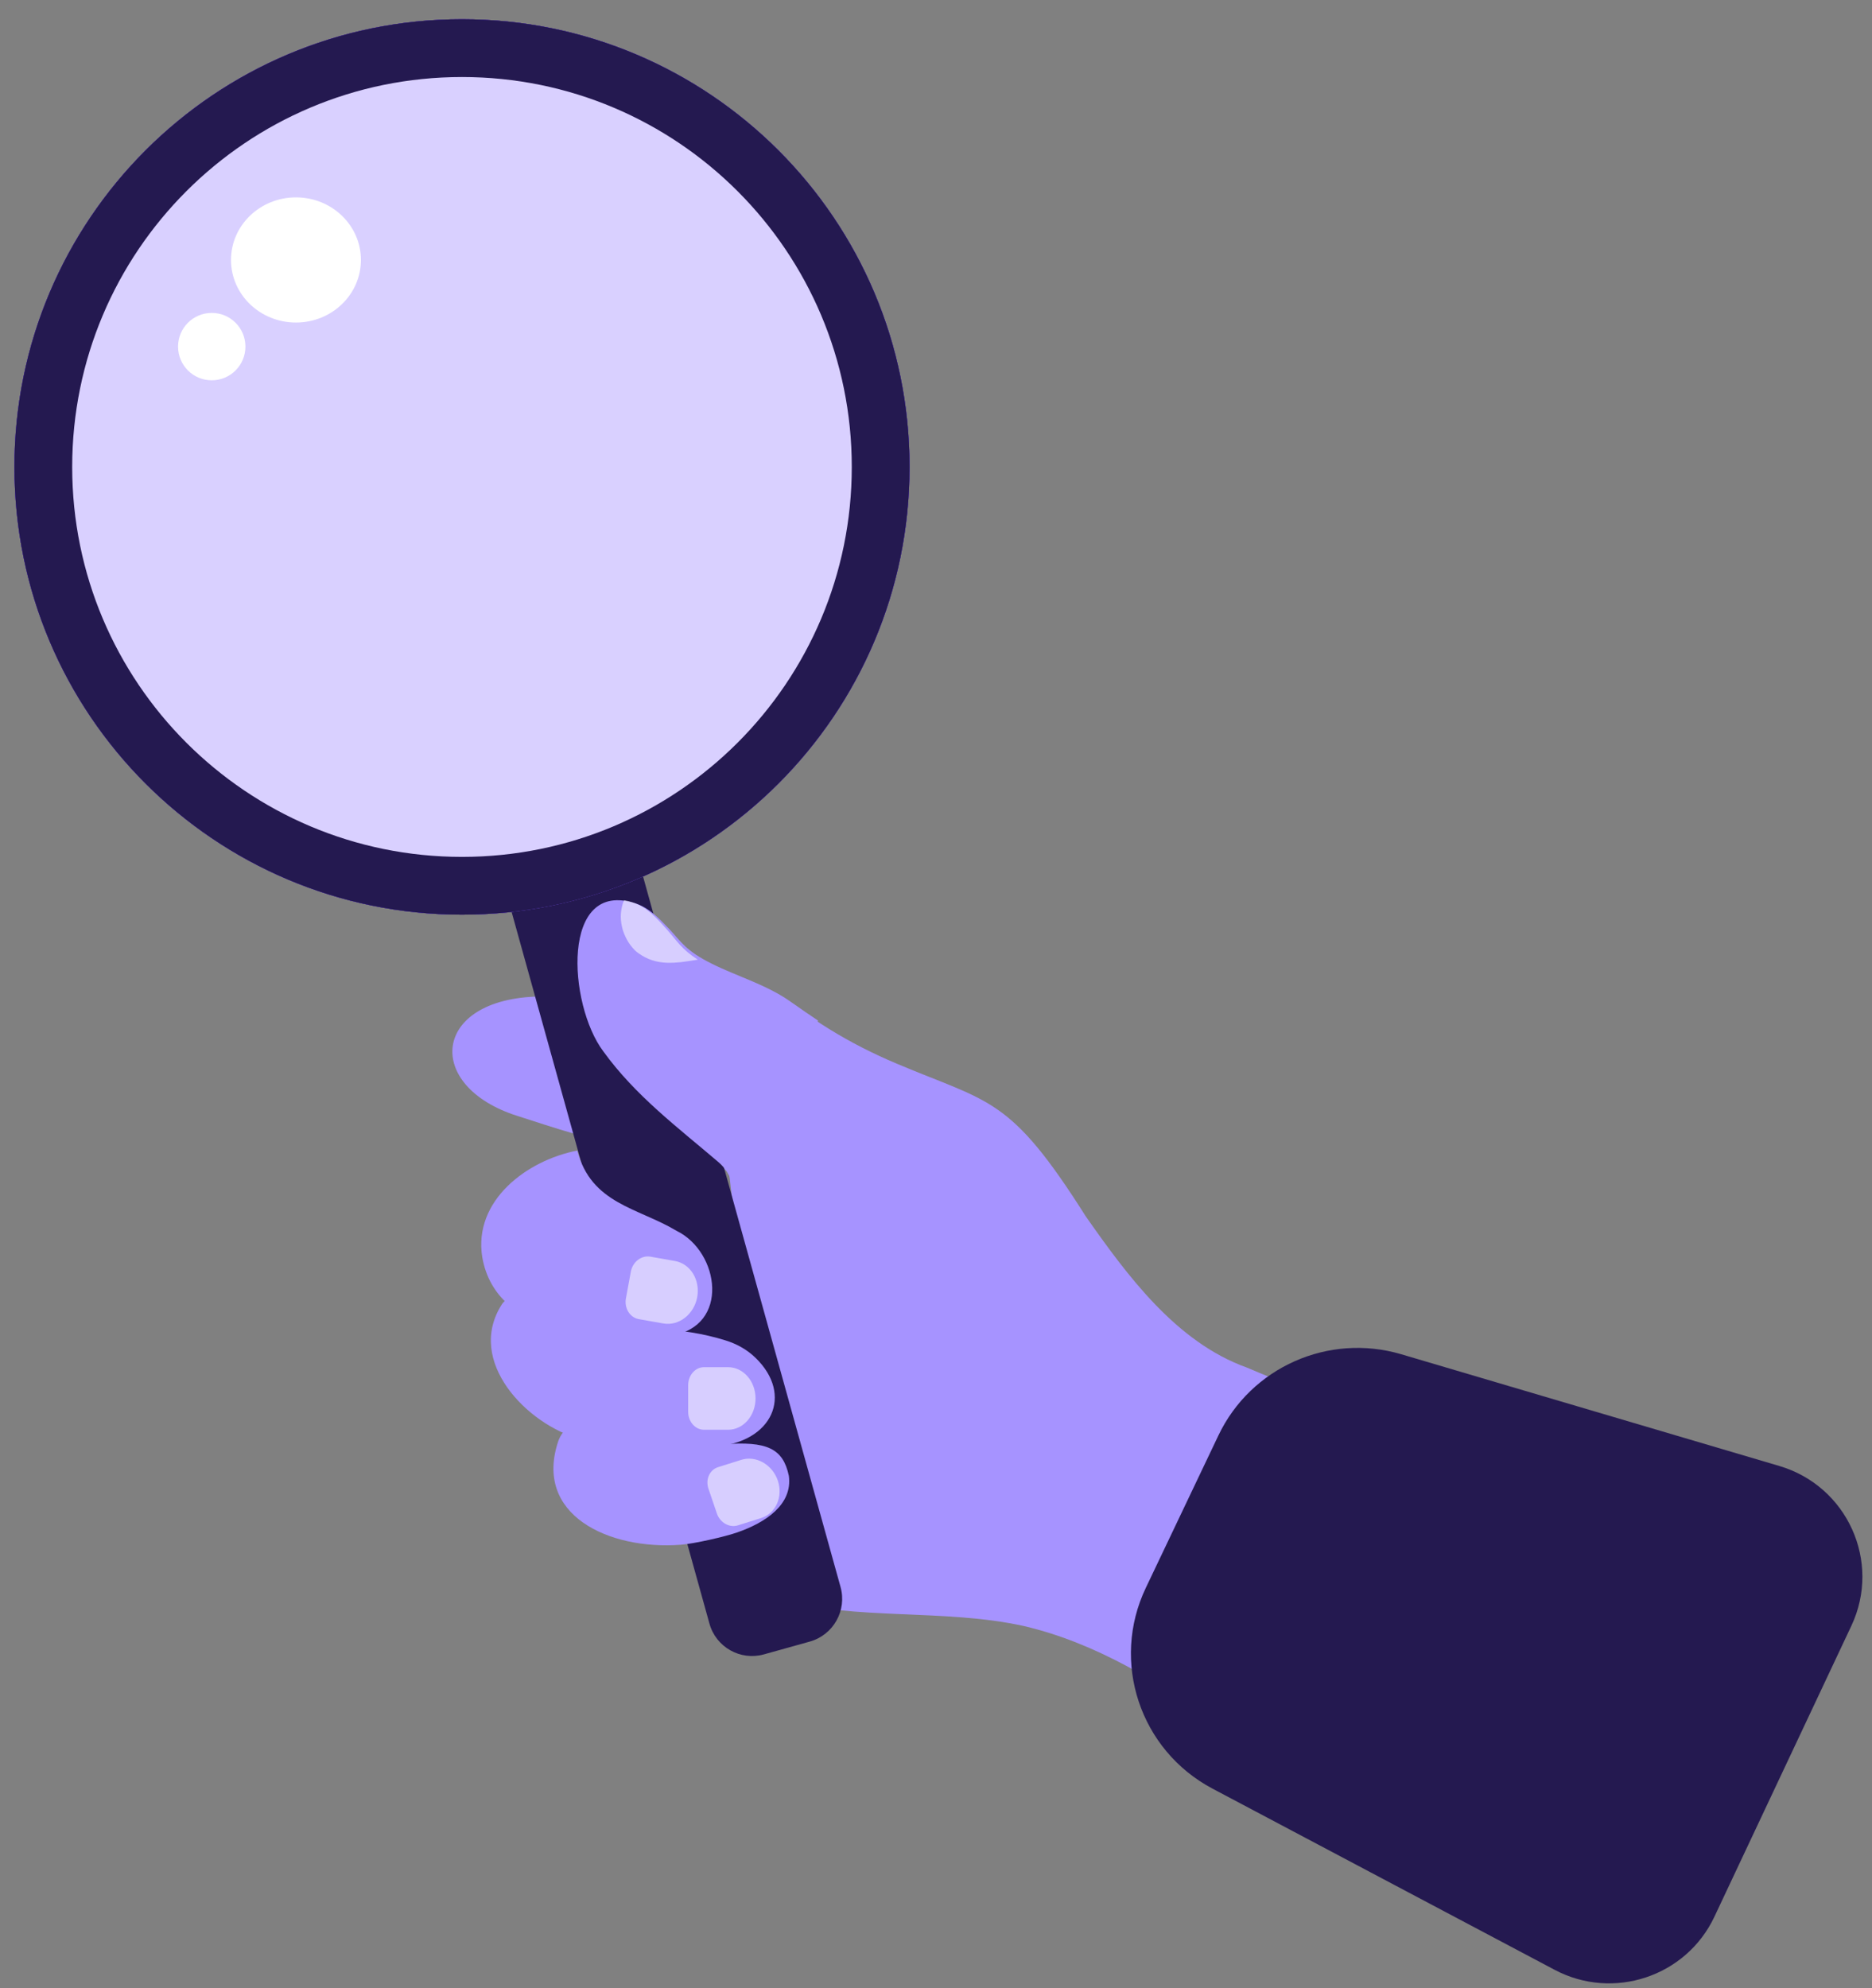
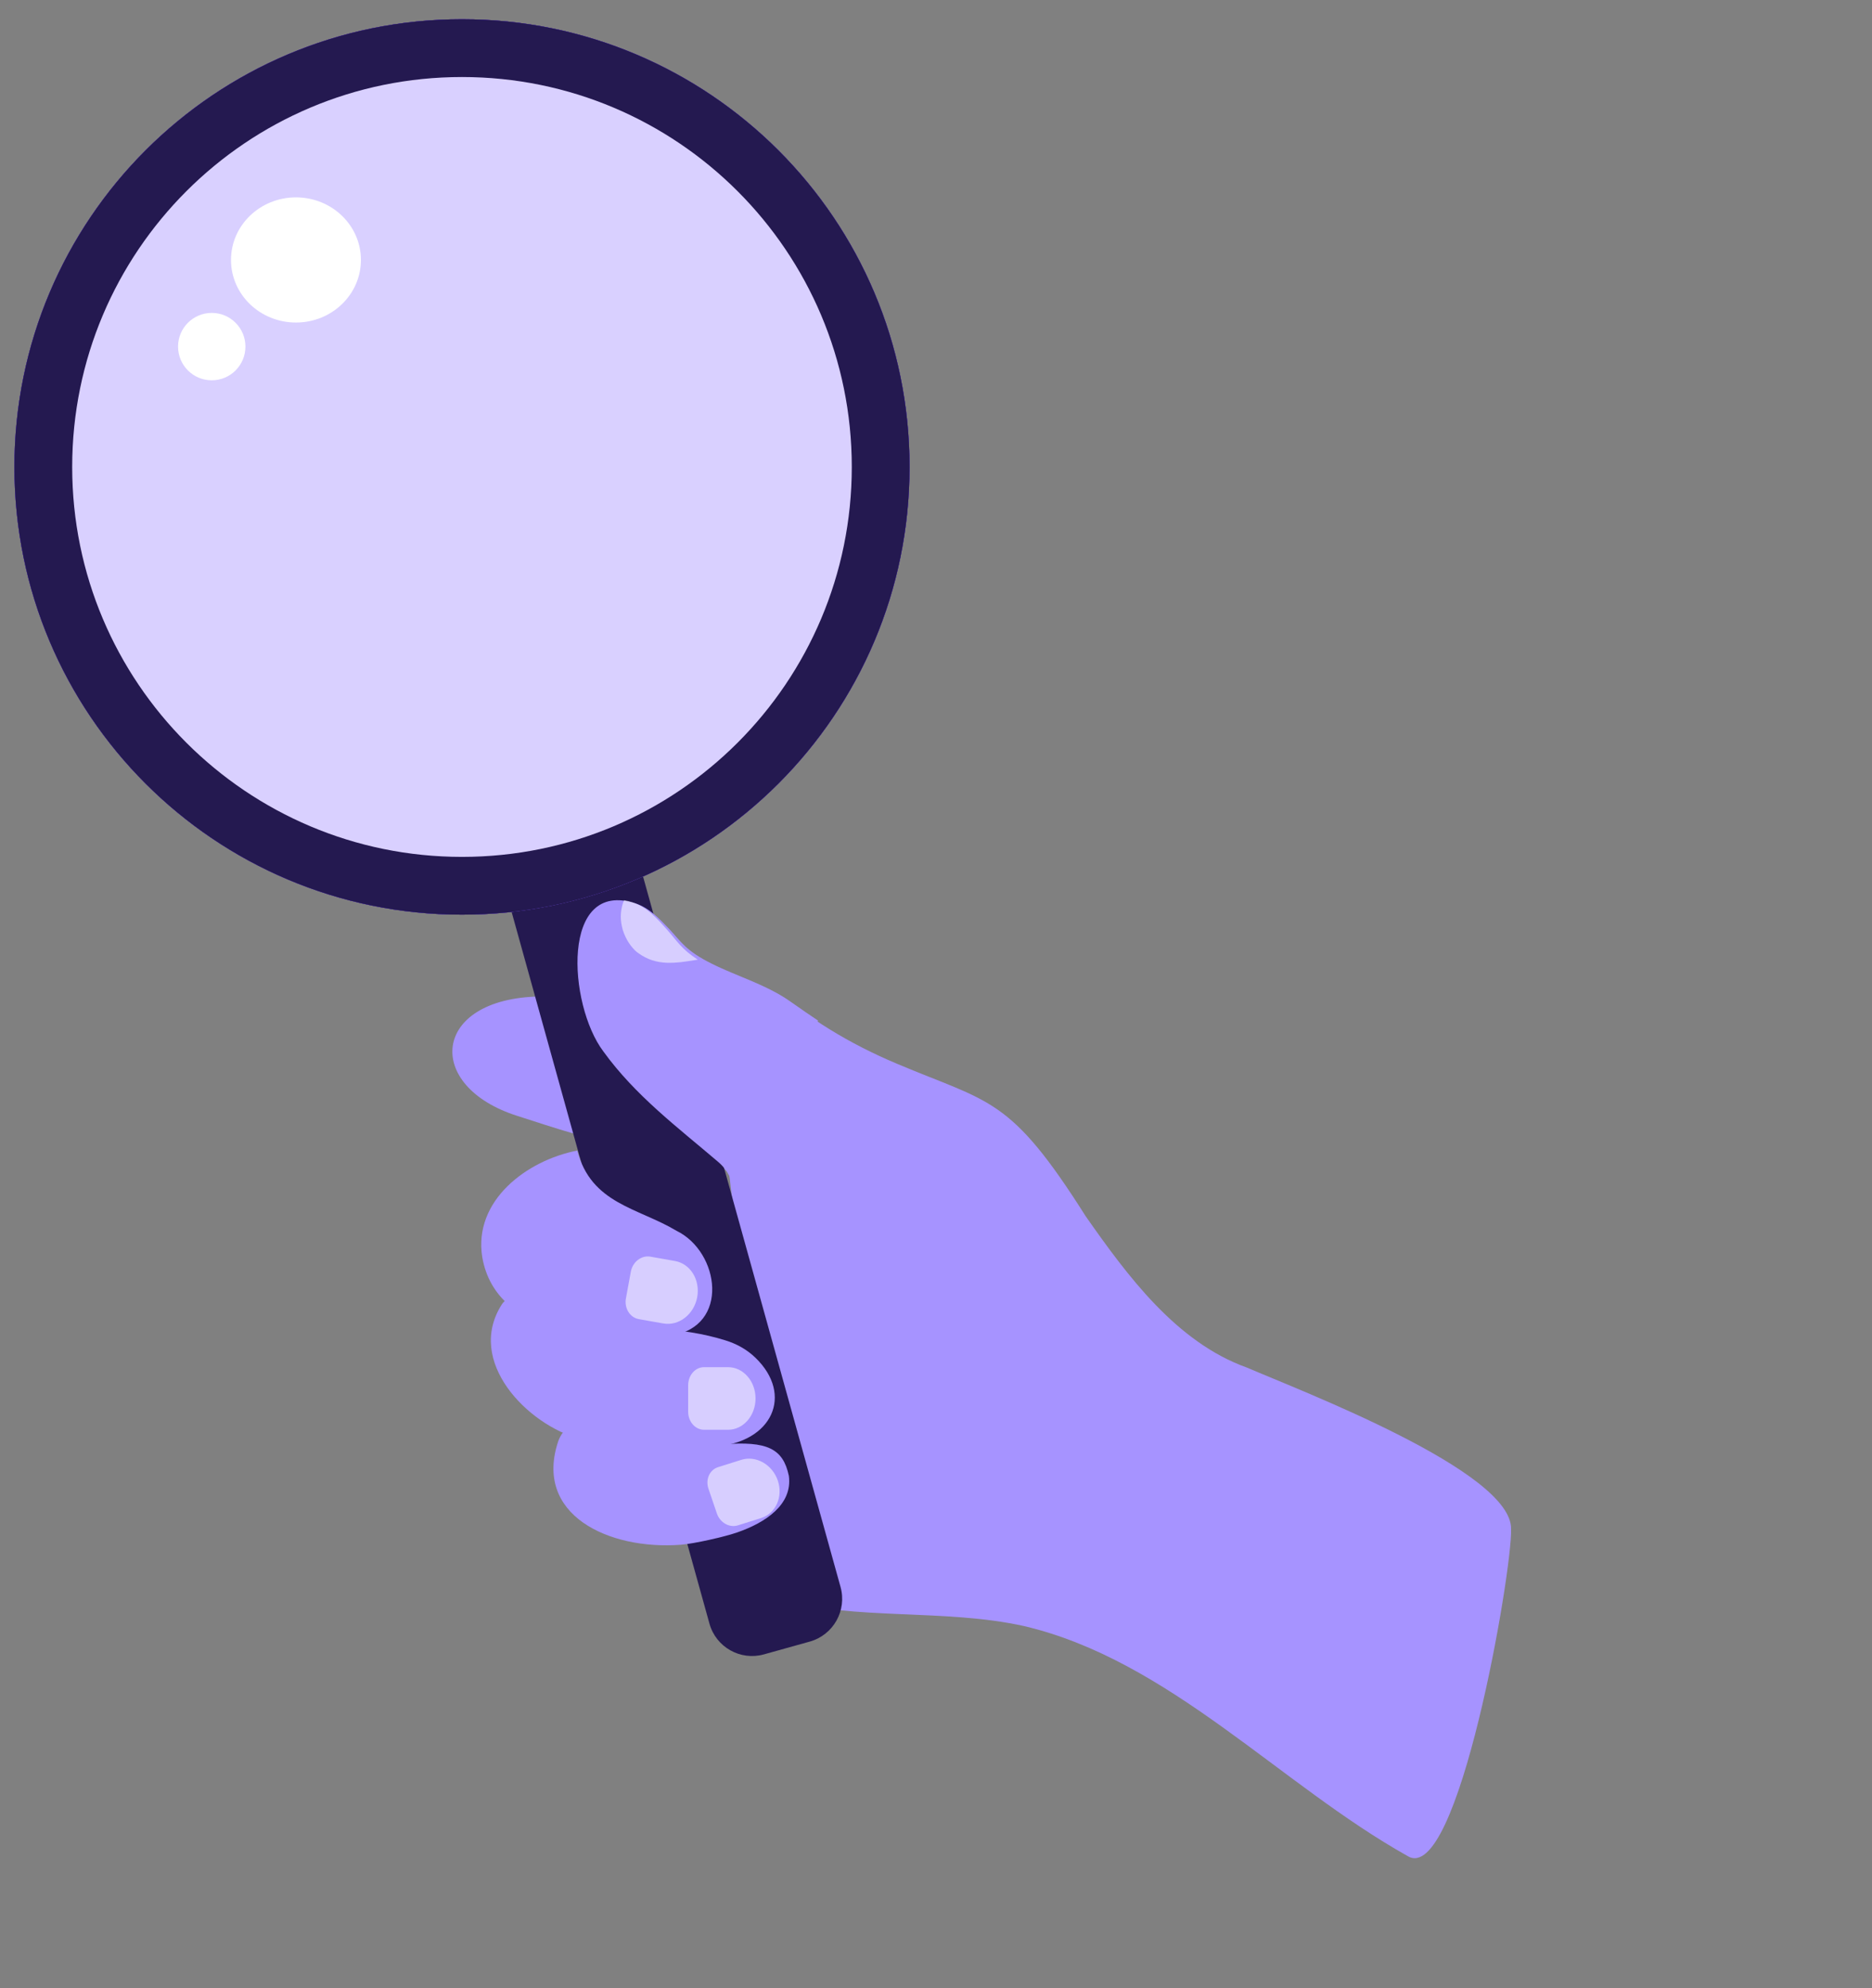
<svg xmlns="http://www.w3.org/2000/svg" width="389" height="413" xml:space="preserve" overflow="hidden">
  <rect width="100%" height="100%" fill="#808080" stroke="none" />
  <g transform="translate(-2342 -1058)">
    <g>
      <path d="M2567.6 1310.64C2551.85 1285.74 2547.79 1287.16 2528.36 1278.96 2523.52 1276.92 2518.82 1274.55 2514.34 1271.78 2512.01 1270.35 2510.32 1269.15 2505.95 1266.07 2501.11 1262.65 2495.85 1261.63 2490.49 1259.73 2482.91 1256.88 2473.7 1249.12 2473.04 1248.68 2452.91 1237.01 2454.61 1266.54 2462.54 1277.2 2469.72 1287.3 2484.02 1294.18 2493.5 1301.58L2503.67 1390.26C2519.98 1394.67 2538.33 1392.12 2554.84 1395.79 2584.94 1402.88 2608.05 1428.75 2634.5 1443.55 2644.99 1450.03 2656.28 1384.16 2656 1375.66 2656.32 1363.63 2612.12 1346.84 2601.09 1342.08 2586.44 1336.83 2576.27 1323 2567.6 1310.64Z" fill="#A693FF" fill-rule="evenodd" fill-opacity="1" />
-       <path d="M2665.06 1467.19 2593.96 1429.55C2578.87 1421.56 2572.77 1403.19 2580.1 1387.84L2595.18 1356.19C2601.93 1342.01 2618.06 1334.86 2633.16 1339.31L2711.73 1362.52C2725.88 1366.7 2732.97 1382.41 2726.72 1395.71L2698.24 1456.18C2692.37 1468.61 2677.23 1473.63 2665.06 1467.19Z" fill="#241950" fill-rule="evenodd" fill-opacity="1" />
      <path d="M2454.15 1265C2465.02 1266.22 2470.84 1264.32 2474.94 1270.08 2479.04 1275.84 2469.97 1291.35 2469.33 1294.62 2468.99 1296.35 2455.46 1291.69 2449.55 1289.82 2429.99 1283.64 2431.68 1265.39 2454.15 1265Z" fill="#A693FF" fill-rule="evenodd" fill-opacity="1" />
      <path d="M2510.28 1399 2500.74 1401.66C2495.85 1403.03 2490.77 1400.16 2489.42 1395.26L2441.34 1222.36C2439.97 1217.46 2442.84 1212.36 2447.72 1211L2457.26 1208.34C2462.15 1206.97 2467.23 1209.84 2468.58 1214.74L2516.66 1387.64C2518.03 1392.54 2515.18 1397.62 2510.28 1399Z" fill="#241950" fill-rule="evenodd" fill-opacity="1" />
      <path d="M2531 1155C2531 1206.36 2489.36 1248 2438 1248 2386.64 1248 2345 1206.36 2345 1155 2345 1103.64 2386.64 1062 2438 1062 2489.36 1062 2531 1103.64 2531 1155Z" fill="#915C4D" fill-rule="evenodd" fill-opacity="1" />
      <path d="M2531 1155C2531 1206.36 2489.36 1248 2438 1248 2386.64 1248 2345 1206.36 2345 1155 2345 1103.64 2386.64 1062 2438 1062 2489.36 1062 2531 1103.64 2531 1155Z" fill="#4A32AE" fill-rule="evenodd" fill-opacity="1" />
      <path d="M2531 1155C2531 1206.36 2489.36 1248 2438 1248 2386.64 1248 2345 1206.36 2345 1155 2345 1103.64 2386.64 1062 2438 1062 2489.36 1062 2531 1103.64 2531 1155Z" fill="#4A32AE" fill-rule="evenodd" fill-opacity="1" />
      <path d="M2531 1155C2531 1206.36 2489.36 1248 2438 1248 2386.64 1248 2345 1206.36 2345 1155 2345 1103.64 2386.64 1062 2438 1062 2489.36 1062 2531 1103.64 2531 1155Z" fill="#4A32AE" fill-rule="evenodd" fill-opacity="1" />
      <path d="M2531 1155C2531 1206.36 2489.36 1248 2438 1248 2386.64 1248 2345 1206.36 2345 1155 2345 1103.64 2386.64 1062 2438 1062 2489.36 1062 2531 1103.64 2531 1155Z" fill="#241950" fill-rule="evenodd" fill-opacity="1" />
      <path d="M2519 1155C2519 1199.74 2482.74 1236 2438 1236 2393.26 1236 2357 1199.74 2357 1155 2357 1110.26 2393.26 1074 2438 1074 2482.74 1074 2519 1110.26 2519 1155Z" fill="#D9D0FF" fill-rule="evenodd" fill-opacity="1" />
      <path d="M2506.01 1265.89C2501.14 1262.51 2495.1 1260.78 2489.99 1258.23 2484.41 1255.47 2483.56 1253.62 2480.99 1250.9 2478.94 1248.75 2476.88 1246.59 2474.05 1245.66 2458.46 1240.54 2460.02 1266.64 2467.37 1276.4 2474.02 1285.6 2482.8 1292.16 2491.19 1299.32 2493.39 1301.2 2494 1303.02 2494.94 1306L2512 1270.01C2510.52 1269.04 2508.82 1267.85 2506.01 1265.89Z" fill="#A693FF" fill-rule="evenodd" fill-opacity="1" />
      <path d="M2471.44 1245.61C2471.16 1246.5 2471 1247.45 2471 1248.41 2471 1249.34 2471.16 1250.28 2471.42 1251.19 2471.71 1252.11 2472.11 1252.97 2472.62 1253.78 2472.88 1254.18 2473.17 1254.56 2473.48 1254.92 2473.64 1255.1 2473.81 1255.28 2473.98 1255.46 2474.19 1255.66 2474.43 1255.84 2474.67 1256.01 2475.56 1256.65 2476.52 1257.15 2477.55 1257.48 2478.51 1257.79 2479.49 1257.94 2480.48 1257.99 2481.48 1258.03 2482.47 1257.97 2483.47 1257.87 2484.5 1257.75 2485.52 1257.58 2486.53 1257.42 2486.69 1257.39 2486.84 1257.38 2487 1257.35 2483.61 1255.16 2482.65 1253.42 2480.55 1251.05 2478.52 1248.78 2476.47 1246.49 2473.65 1245.51 2472.96 1245.27 2472.31 1245.1 2471.69 1245 2471.61 1245.19 2471.51 1245.4 2471.44 1245.61Z" fill="#FFFFFF" fill-rule="evenodd" fill-opacity="0.549" />
      <path d="M2492.19 1358.04C2483.12 1358.77 2473.37 1357.24 2464.11 1354.31 2461.39 1353.45 2459.15 1354.37 2458.04 1357.27 2452.78 1372.69 2468.5 1380.02 2483.46 1378.89 2486.28 1378.67 2492.66 1377.22 2495.27 1376.3 2500.94 1374.32 2506.75 1370.62 2505.92 1364.55 2504.71 1358.93 2501.49 1357.29 2492.19 1358.04Z" fill="#A693FF" fill-rule="evenodd" fill-opacity="1" />
      <path d="M2490.48 1358.5C2480.83 1359.12 2472.03 1359.65 2462.54 1356.92 2451.53 1353.94 2438.68 1340.77 2446.3 1328.93 2446.94 1327.96 2447.69 1327.68 2448.67 1328.42 2453.38 1332 2458.83 1333.27 2464.39 1334 2473.95 1333.73 2483.47 1333.54 2492.74 1336.43 2495.04 1337.14 2497.21 1338.32 2498.98 1340.04 2506.96 1347.73 2502.52 1357.66 2490.48 1358.5Z" fill="#A693FF" fill-rule="evenodd" fill-opacity="1" />
      <path d="M2461.96 1297C2464.85 1308.09 2474.58 1308.88 2482.58 1313.67 2491.57 1318.04 2493.73 1333.56 2481.48 1335.43 2468.12 1337.11 2445.11 1336.03 2442.21 1319.13 2440.34 1307.42 2451.39 1299.06 2461.96 1297Z" fill="#A693FF" fill-rule="evenodd" fill-opacity="1" />
      <path d="M2493.3 1342 2488.29 1342C2486.48 1342 2485 1343.68 2485 1345.75L2485 1351.25C2485 1353.32 2486.47 1355 2488.29 1355L2493.3 1355C2496.45 1355 2499 1352.09 2499 1348.5 2499 1344.91 2496.45 1342 2493.3 1342Z" fill="#FFFFFF" fill-rule="evenodd" fill-opacity="0.549" />
      <path d="M2482.24 1319.94 2477.13 1319.04C2475.27 1318.73 2473.45 1320.13 2473.08 1322.2L2472.07 1327.69C2471.69 1329.75 2472.89 1331.69 2474.74 1332.02L2479.85 1332.92C2483.07 1333.48 2486.21 1331.04 2486.88 1327.46 2487.53 1323.86 2485.46 1320.5 2482.24 1319.94Z" fill="#FFFFFF" fill-rule="evenodd" fill-opacity="0.549" />
      <path d="M2496.04 1361.25 2491.21 1362.77C2489.45 1363.33 2488.56 1365.33 2489.22 1367.26L2490.96 1372.37C2491.61 1374.3 2493.57 1375.41 2495.33 1374.86L2500.17 1373.34C2503.22 1372.37 2504.76 1368.9 2503.63 1365.56 2502.49 1362.21 2499.09 1360.29 2496.04 1361.25Z" fill="#FFFFFF" fill-rule="evenodd" fill-opacity="0.549" />
      <path d="M2417 1112C2417 1119.18 2410.96 1125 2403.5 1125 2396.04 1125 2390 1119.18 2390 1112 2390 1104.82 2396.04 1099 2403.5 1099 2410.96 1099 2417 1104.82 2417 1112Z" fill="#FFFFFF" fill-rule="evenodd" fill-opacity="1" />
      <path d="M2393 1130C2393 1133.87 2389.87 1137 2386 1137 2382.13 1137 2379 1133.87 2379 1130 2379 1126.13 2382.13 1123 2386 1123 2389.87 1123 2393 1126.13 2393 1130Z" fill="#FFFFFF" fill-rule="evenodd" fill-opacity="1" />
    </g>
  </g>
</svg>